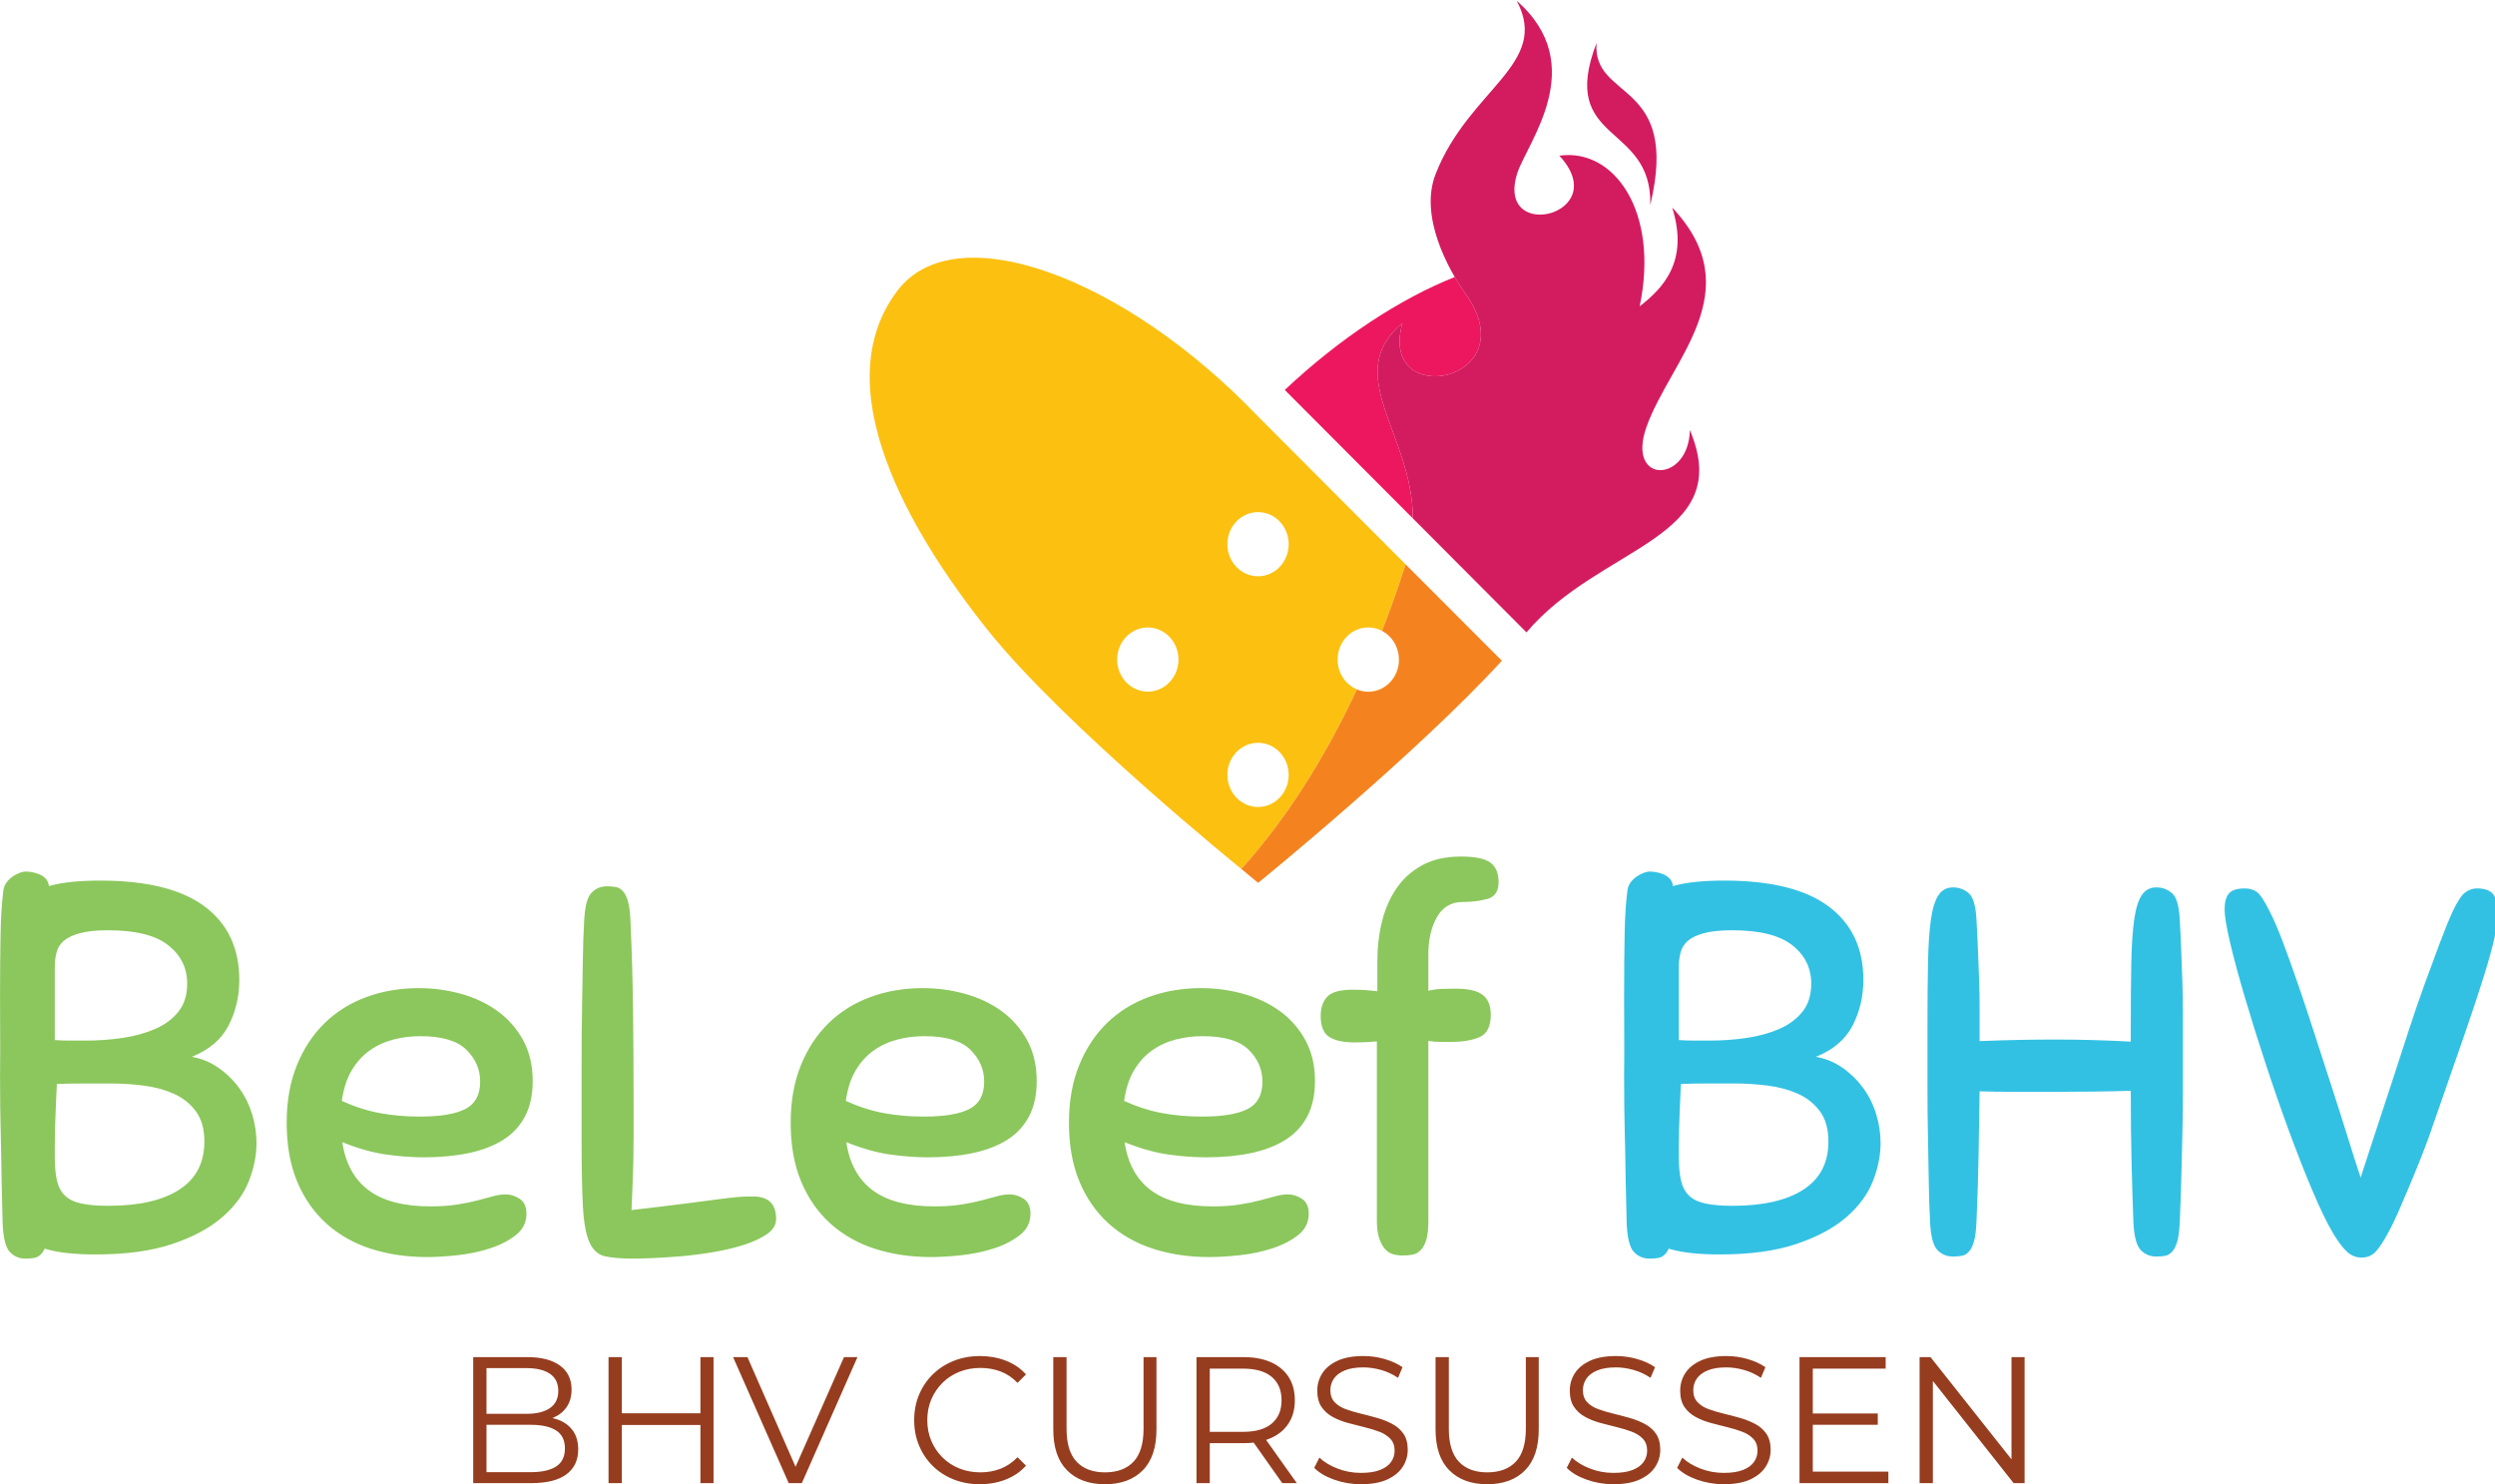
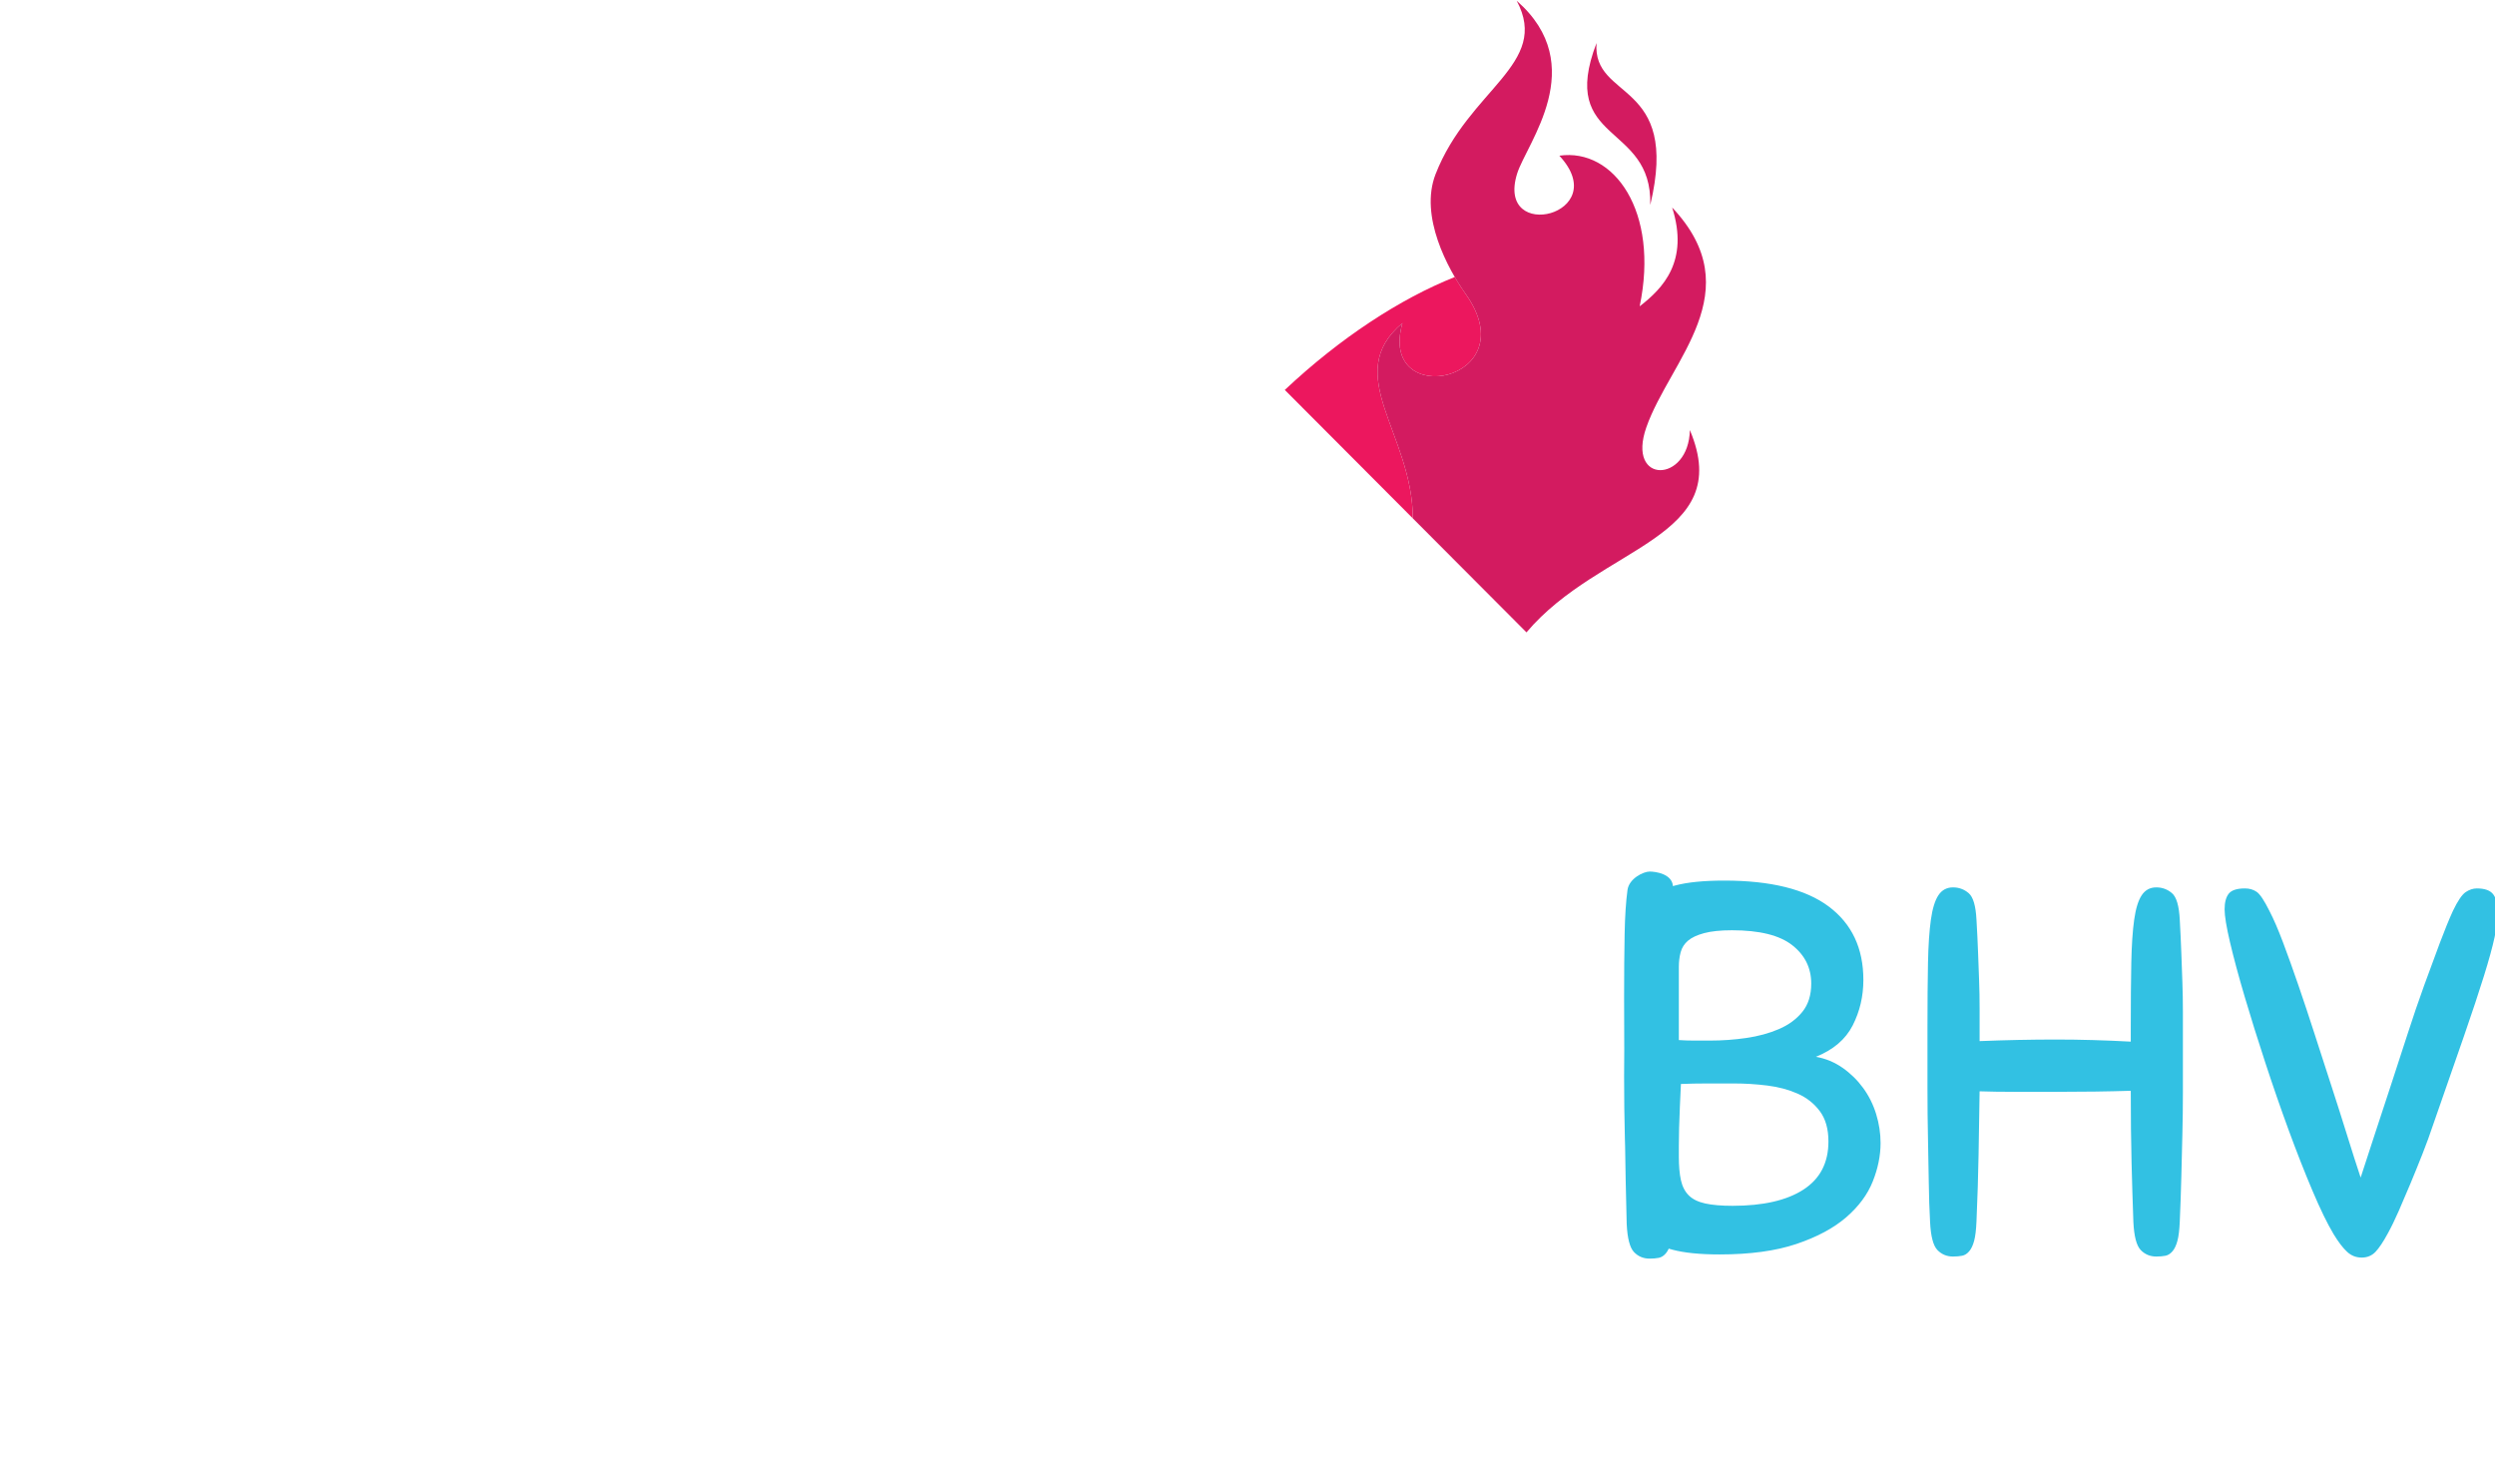
<svg xmlns="http://www.w3.org/2000/svg" width="269px" height="160px" xml:space="preserve" style="fill-rule:evenodd;clip-rule:evenodd;stroke-linejoin:round;stroke-miterlimit:2;">
  <g transform="matrix(1,0,0,1,-962.139,-2380.68)">
    <g transform="matrix(1,0,0,1.93,-1370,757.118)">
      <g transform="matrix(1,4.16334e-17,5.55112e-17,1,11.874,-8.004)">
        <g transform="matrix(0.152,0,-5.49805e-34,0.079,2320.27,849.27)">
          <path d="M1002.13,366.048L911.29,275.201C950.628,238.359 993.154,210.709 1031.85,195.366C1034.51,199.916 1037.16,203.941 1039.52,207.254C1083.96,269.532 976.961,290.211 994.744,227.914C951.15,264.417 1001.94,305.927 1002.13,366.048Z" style="fill:#ec175e;" />
        </g>
        <g transform="matrix(0.152,7.70372e-34,0,0.079,2320.27,849.27)">
          <path d="M1082.72,446.637L1002.14,366.047C1001.94,305.926 951.15,264.417 994.744,227.914C976.961,290.211 1083.96,269.532 1039.52,207.254C1027.03,189.746 1006.62,152.367 1018.23,122.654C1041.79,62.35 1099.84,44.924 1075.79,0C1128.29,45.876 1082.73,100.792 1076.05,122.347C1060.73,171.752 1144.85,151.33 1106.04,109.559C1144.73,104.009 1177.1,148.846 1163.01,216.073C1179.47,203.372 1198.17,184.255 1186.05,146.2C1242.13,205.547 1184.48,254.091 1167.75,301.609C1153.43,342.27 1197.88,341.157 1198.6,303.58C1231.34,380.641 1134.97,384.898 1082.72,446.637ZM1170.52,144.417C1172.08,85.8 1104.83,101.518 1132.4,29.901C1129.38,70.963 1191.87,55.501 1170.52,144.417Z" style="fill:#d31b60;" />
        </g>
        <g transform="matrix(0.152,0,-5.49805e-34,0.079,2320.27,849.27)">
-           <path d="M880.438,613.909C880.438,613.909 754.004,511.875 700.464,444.874C643.758,373.912 585.492,272.58 636.396,205.174C677.653,150.55 798.201,195.792 892.303,293.98L996.954,398.533C991.773,414.775 986.205,430.429 980.243,445.579C977.306,444.036 973.99,443.166 970.48,443.166C958.477,443.166 948.736,453.336 948.736,465.861C948.736,478.379 958.477,488.548 970.48,488.548C982.482,488.548 992.231,478.379 992.231,465.861C992.231,462.693 991.607,459.675 990.481,456.935C991.644,459.708 992.29,462.777 992.29,466.002C992.29,478.511 982.557,488.665 970.562,488.665C967.692,488.665 964.947,488.088 962.428,486.989C938.922,537.19 910.947,580.295 880.438,613.909ZM892.303,524.736C904.305,524.736 914.054,534.905 914.054,547.43C914.054,559.948 904.305,570.118 892.303,570.118C880.3,570.118 870.559,559.948 870.559,547.43C870.559,534.905 880.3,524.736 892.303,524.736ZM835.87,465.861C835.87,478.379 826.129,488.548 814.126,488.548C802.124,488.548 792.375,478.379 792.375,465.861C792.375,453.336 802.124,443.166 814.126,443.166C826.129,443.166 835.87,453.336 835.87,465.861ZM892.303,361.597C904.305,361.597 914.054,371.767 914.054,384.284C914.054,396.809 904.305,406.979 892.303,406.979C880.3,406.979 870.559,396.809 870.559,384.284C870.559,371.767 880.3,361.597 892.303,361.597Z" style="fill:#fcc011;" />
-         </g>
+           </g>
        <g transform="matrix(0.152,0,-5.49805e-34,0.079,2320.27,849.27)">
-           <path d="M980.243,445.579C986.205,430.429 991.773,414.775 996.954,398.533L1065.27,466.698C1004.69,532.581 895.772,621.025 892.376,623.778L880.438,613.909C910.947,580.295 938.922,537.19 962.428,486.989C964.947,488.088 967.692,488.665 970.562,488.665C982.557,488.665 992.29,478.511 992.29,466.002C992.29,462.777 991.644,459.708 990.481,456.935C988.457,452.01 984.809,447.98 980.243,445.579Z" style="fill:#f4831f;" />
-         </g>
+           </g>
        <g transform="matrix(0.152,0,-5.49805e-34,0.079,2320.27,849.27)">
          <path d="M1152.08,742.167C1152,730.003 1151.97,717.61 1151.97,704.987C1151.97,687.486 1152.09,672.45 1152.34,659.879C1152.58,647.308 1153.26,636.955 1154.37,628.821C1155.48,620.686 1165.65,615.78 1170.08,615.78C1174.27,615.78 1185.96,617.362 1186.6,626.071C1187.07,625.937 1187.54,625.806 1188.02,625.678C1196.77,623.336 1208.41,622.165 1222.96,622.165C1255.99,622.165 1280.7,628.266 1297.09,640.467C1313.48,652.669 1321.68,669.985 1321.68,692.416C1321.68,704.001 1319.15,714.723 1314.1,724.583C1309.04,734.443 1300.35,741.838 1288.03,746.768C1294.93,748 1301.22,750.588 1306.89,754.532C1312.56,758.476 1317.42,763.221 1321.49,768.767C1325.56,774.313 1328.64,780.476 1330.74,787.254C1332.83,794.033 1333.88,800.873 1333.88,807.775C1333.88,816.648 1332.03,825.707 1328.33,834.951C1324.63,844.194 1318.35,852.636 1309.48,860.278C1300.6,867.919 1288.83,874.205 1274.16,879.134C1259.5,884.064 1241.32,886.529 1219.63,886.529C1205.82,886.529 1194.73,885.42 1186.35,883.202C1185.42,882.956 1184.52,882.698 1183.63,882.429C1183.02,883.757 1182.33,884.877 1181.55,885.79C1180.07,887.515 1178.4,888.563 1176.55,888.933C1174.7,889.302 1172.55,889.487 1170.08,889.487C1165.65,889.487 1161.95,887.947 1158.99,884.865C1156.03,881.784 1154.31,875.191 1153.81,865.084C1153.57,856.211 1153.32,845.858 1153.08,834.026C1152.92,826.471 1152.79,818.514 1152.68,810.154C1152.62,808.363 1152.57,806.522 1152.52,804.632C1152.15,790.458 1151.97,775.731 1151.97,760.448C1151.97,754.622 1152,748.528 1152.08,742.167ZM1296.9,806.665C1296.9,797.792 1294.87,790.643 1290.8,785.221C1286.74,779.798 1281.5,775.669 1275.09,772.834C1268.68,770 1261.53,768.089 1253.64,767.103C1245.76,766.117 1237.87,765.624 1229.98,765.624L1210.75,765.624C1204.1,765.624 1197.94,765.748 1192.27,765.994C1192.02,771.17 1191.77,776.47 1191.53,781.893C1191.28,787.316 1191.1,792.43 1190.97,797.237C1190.85,802.044 1190.79,806.234 1190.79,809.808L1190.79,817.388C1190.79,824.043 1191.28,829.589 1192.27,834.026C1193.25,838.463 1195.1,842.037 1197.81,844.749C1200.53,847.46 1204.41,849.37 1209.46,850.48C1214.51,851.589 1220.98,852.143 1228.87,852.143C1250.56,852.143 1267.32,848.323 1279.16,840.681C1290.99,833.04 1296.9,821.702 1296.9,806.665ZM1228.5,657.291C1220.37,657.291 1213.77,657.968 1208.72,659.324C1203.67,660.68 1199.85,662.467 1197.26,664.685C1194.67,666.904 1192.94,669.615 1192.08,672.82C1191.22,676.024 1190.79,679.475 1190.79,683.172L1190.79,734.936C1194.24,735.182 1197.88,735.306 1201.7,735.306L1212.6,735.306C1221.48,735.306 1230.17,734.689 1238.67,733.457C1247.17,732.224 1254.88,730.129 1261.78,727.171C1268.68,724.213 1274.23,720.146 1278.42,714.97C1282.61,709.794 1284.7,703.138 1284.7,695.004C1284.7,683.912 1280.2,674.853 1271.21,667.828C1262.21,660.803 1247.98,657.291 1228.5,657.291ZM1513.2,863.605C1512.71,850.295 1512.28,836.306 1511.91,821.64C1511.54,806.974 1511.35,790.027 1511.35,770.801C1503.46,771.047 1495.08,771.232 1486.21,771.355C1477.34,771.479 1468.22,771.54 1458.85,771.54L1428.53,771.54C1419.41,771.54 1411.28,771.417 1404.13,771.17C1403.88,786.699 1403.63,801.674 1403.39,816.094C1403.14,830.514 1402.65,846.228 1401.91,863.236C1401.66,869.151 1401.11,873.712 1400.25,876.916C1399.38,880.12 1398.21,882.585 1396.73,884.311C1395.25,886.036 1393.59,887.084 1391.74,887.454C1389.89,887.823 1387.74,888.008 1385.27,888.008C1380.84,888.008 1377.14,886.468 1374.18,883.386C1371.22,880.305 1369.5,873.712 1369,863.605C1368.51,854.732 1368.2,845.488 1368.08,835.875C1367.95,826.262 1367.77,815.909 1367.52,804.817C1367.28,793.725 1367.15,781.708 1367.15,768.767L1367.15,725.323C1367.15,707.822 1367.28,692.847 1367.52,680.399C1367.77,667.951 1368.45,657.784 1369.56,649.896C1370.67,642.008 1372.45,636.215 1374.92,632.518C1377.38,628.821 1380.84,626.972 1385.27,626.972C1389.46,626.972 1393.16,628.328 1396.36,631.039C1399.57,633.75 1401.42,640.036 1401.91,649.896C1402.4,658.276 1402.77,665.856 1403.02,672.635C1403.27,679.413 1403.51,686.069 1403.76,692.601C1404.01,699.133 1404.13,705.85 1404.13,712.752L1404.13,735.675C1422.62,734.936 1440.73,734.566 1458.48,734.566C1467.11,734.566 1475.8,734.689 1484.55,734.936C1493.3,735.182 1502.23,735.552 1511.35,736.045L1511.35,725.323C1511.35,707.822 1511.48,692.847 1511.72,680.399C1511.97,667.951 1512.65,657.784 1513.76,649.896C1514.87,642.008 1516.65,636.215 1519.12,632.518C1521.58,628.821 1525.03,626.972 1529.47,626.972C1533.66,626.972 1537.36,628.328 1540.56,631.039C1543.77,633.75 1545.62,640.036 1546.11,649.896C1546.6,658.769 1546.97,666.657 1547.22,673.559C1547.46,680.461 1547.71,687.301 1547.96,694.08C1548.2,700.858 1548.33,707.883 1548.33,715.155L1548.33,771.54C1548.33,781.646 1548.2,791.629 1547.96,801.489C1547.71,811.349 1547.46,821.332 1547.22,831.438C1546.97,841.544 1546.6,852.143 1546.11,863.236C1545.86,869.151 1545.31,873.712 1544.44,876.916C1543.58,880.12 1542.41,882.585 1540.93,884.311C1539.45,886.036 1537.79,887.084 1535.94,887.454C1534.09,887.823 1531.93,888.008 1529.47,888.008C1525.03,888.008 1521.34,886.468 1518.38,883.386C1515.42,880.305 1513.69,873.712 1513.2,863.605ZM1693.63,871.74C1690.43,877.655 1687.53,881.969 1684.95,884.681C1682.36,887.392 1679.09,888.748 1675.15,888.748C1671.2,888.748 1667.75,887.392 1664.8,884.681C1661.84,881.969 1658.63,877.779 1655.18,872.109C1650.75,864.715 1645.75,854.485 1640.21,841.421C1634.66,828.357 1629.05,814.122 1623.38,798.716C1617.72,783.31 1612.17,767.35 1606.75,750.835C1601.32,734.32 1596.45,718.791 1592.14,704.247C1587.83,689.704 1584.38,676.948 1581.79,665.979C1579.2,655.01 1577.91,647.184 1577.91,642.501C1577.91,637.571 1578.89,633.874 1580.86,631.409C1582.84,628.944 1586.66,627.711 1592.33,627.711C1595.53,627.711 1598.3,628.512 1600.64,630.115C1602.99,631.717 1606.01,636.215 1609.7,643.61C1612.66,649.279 1615.87,656.674 1619.32,665.795C1622.77,674.915 1626.4,685.021 1630.22,696.113C1634.05,707.205 1637.93,718.852 1641.87,731.054C1645.82,743.255 1649.76,755.395 1653.7,767.473C1657.65,779.551 1661.34,791.136 1664.8,802.229C1668.25,813.321 1671.45,823.304 1674.41,832.177C1677.37,823.057 1680.69,812.889 1684.39,801.674C1688.09,790.458 1691.91,778.873 1695.85,766.918C1699.8,754.963 1703.74,742.885 1707.68,730.684C1711.63,718.482 1715.57,706.959 1719.52,696.113C1723.46,685.268 1727.16,675.285 1730.61,666.164C1734.06,657.044 1737.14,649.526 1739.85,643.61C1743.3,636.462 1746.32,632.025 1748.91,630.3C1751.5,628.574 1754.15,627.711 1756.86,627.711C1762.53,627.711 1766.41,629.129 1768.51,631.963C1770.6,634.798 1771.65,638.927 1771.65,644.35C1771.65,649.279 1770.91,655.195 1769.43,662.097C1767.95,668.999 1765.43,678.181 1761.85,689.643C1758.28,701.105 1753.53,715.34 1747.62,732.348C1741.7,749.356 1734.43,770.184 1725.8,794.834C1723.58,801.489 1721.06,808.391 1718.22,815.539C1715.39,822.687 1712.55,829.651 1709.72,836.429C1706.88,843.208 1704.11,849.679 1701.4,855.841C1698.69,862.003 1696.1,867.303 1693.63,871.74Z" style="fill:#32c1e3;" />
        </g>
        <g transform="matrix(0.152,0,-5.49805e-34,0.079,2320.27,849.27)">
-           <path d="M300.709,817.851C292.101,817.851 283.062,817.174 273.592,815.82C264.123,814.466 253.854,811.573 242.786,807.142C245,822.159 251.21,833.483 261.418,841.114C271.625,848.746 286.321,852.561 305.505,852.561C312.392,852.561 318.602,852.13 324.137,851.269C329.671,850.407 334.528,849.422 338.709,848.315C342.891,847.207 346.58,846.222 349.778,845.361C352.975,844.499 355.926,844.068 358.632,844.068C362.075,844.068 365.396,845.114 368.593,847.207C371.791,849.299 373.389,852.807 373.389,857.731C373.389,863.885 370.868,868.932 365.826,872.87C360.784,876.809 354.635,879.948 347.379,882.287C340.124,884.625 332.438,886.225 324.321,887.087C316.204,887.949 309.072,888.379 302.923,888.379C288.411,888.379 275.068,886.41 262.893,882.471C250.718,878.532 240.204,872.563 231.349,864.562C222.495,856.562 215.608,846.653 210.689,834.837C205.77,823.02 203.31,809.235 203.31,793.48C203.31,778.217 205.708,764.677 210.504,752.861C215.301,741.045 221.88,731.075 230.243,722.951C238.605,714.827 248.505,708.673 259.942,704.488C271.379,700.303 283.738,698.211 297.02,698.211C307.35,698.211 317.373,699.565 327.088,702.272C336.803,704.98 345.412,709.042 352.913,714.458C360.415,719.874 366.441,726.705 370.991,734.952C375.541,743.199 377.817,752.861 377.817,763.939C377.817,773.786 375.972,782.156 372.283,789.049C368.593,795.941 363.367,801.48 356.603,805.665C349.839,809.85 341.722,812.927 332.253,814.897C322.784,816.866 312.269,817.851 300.709,817.851ZM298.127,732.183C291.486,732.183 285.091,732.983 278.942,734.583C272.793,736.183 267.198,738.768 262.155,742.337C257.113,745.907 252.871,750.584 249.427,756.369C245.984,762.154 243.647,769.355 242.417,777.971C251.764,782.156 260.864,785.048 269.719,786.648C278.573,788.248 287.919,789.049 297.758,789.049C312.269,789.049 323.03,787.264 330.039,783.694C337.049,780.125 340.554,773.663 340.554,764.308C340.554,755.692 337.295,748.184 330.777,741.783C324.259,735.383 313.376,732.183 298.127,732.183ZM449.39,782.771L449.39,803.634C449.39,809.666 449.329,815.389 449.206,820.805C449.083,826.221 448.898,831.636 448.652,837.052C448.406,842.468 448.16,848.499 447.914,855.146C464.885,853.177 478.167,851.576 487.759,850.346C497.352,849.115 504.915,848.13 510.449,847.392C515.983,846.653 520.287,846.161 523.361,845.915C526.436,845.668 530.064,845.545 534.245,845.545C545.067,845.545 550.478,850.838 550.478,861.423C550.478,865.608 548.326,869.178 544.022,872.132C539.718,875.086 534.307,877.609 527.789,879.702C521.271,881.794 514.015,883.517 506.022,884.871C498.028,886.225 490.28,887.21 482.779,887.825C475.277,888.441 468.513,888.872 462.487,889.118C456.461,889.364 452.218,889.487 449.759,889.487C440.904,889.487 434.018,888.933 429.099,887.825C424.179,886.718 420.49,883.394 418.031,877.855C415.571,872.317 414.034,863.885 413.419,852.561C412.804,841.237 412.496,825.236 412.496,804.557L412.496,751.384C412.496,735.875 412.619,721.966 412.865,709.658C413.111,697.349 413.296,686.394 413.419,676.794C413.542,667.193 413.849,658.454 414.341,650.576C414.833,640.483 416.555,633.898 419.506,630.821C422.458,627.744 426.147,626.205 430.574,626.205C433.034,626.205 435.186,626.39 437.031,626.759C438.875,627.128 440.536,628.174 442.011,629.898C443.487,631.621 444.655,634.083 445.516,637.283C446.377,640.483 446.93,645.037 447.176,650.945C448.16,672.609 448.775,694.026 449.021,715.197C449.267,736.367 449.39,758.892 449.39,782.771ZM658.207,817.851C649.599,817.851 640.56,817.174 631.091,815.82C621.621,814.466 611.353,811.573 600.284,807.142C602.498,822.159 608.708,833.483 618.916,841.114C629.123,848.746 643.819,852.561 663.003,852.561C669.89,852.561 676.101,852.13 681.635,851.269C687.169,850.407 692.026,849.422 696.208,848.315C700.389,847.207 704.078,846.222 707.276,845.361C710.473,844.499 713.425,844.068 716.13,844.068C719.573,844.068 722.894,845.114 726.091,847.207C729.289,849.299 730.888,852.807 730.888,857.731C730.888,863.885 728.366,868.932 723.324,872.87C718.282,876.809 712.133,879.948 704.878,882.287C697.622,884.625 689.936,886.225 681.819,887.087C673.703,887.949 666.57,888.379 660.421,888.379C645.909,888.379 632.566,886.41 620.391,882.471C608.217,878.532 597.702,872.563 588.847,864.562C579.993,856.562 573.106,846.653 568.187,834.837C563.268,823.02 560.808,809.235 560.808,793.48C560.808,778.217 563.206,764.677 568.003,752.861C572.799,741.045 579.378,731.075 587.741,722.951C596.103,714.827 606.003,708.673 617.44,704.488C628.877,700.303 641.236,698.211 654.518,698.211C664.848,698.211 674.871,699.565 684.586,702.272C694.301,704.98 702.91,709.042 710.412,714.458C717.913,719.874 723.939,726.705 728.489,734.952C733.04,743.199 735.315,752.861 735.315,763.939C735.315,773.786 733.47,782.156 729.781,789.049C726.091,795.941 720.865,801.48 714.101,805.665C707.337,809.85 699.221,812.927 689.751,814.897C680.282,816.866 669.767,817.851 658.207,817.851ZM655.625,732.183C648.984,732.183 642.589,732.983 636.44,734.583C630.291,736.183 624.696,738.768 619.654,742.337C614.611,745.907 610.369,750.584 606.925,756.369C603.482,762.154 601.145,769.355 599.916,777.971C609.262,782.156 618.362,785.048 627.217,786.648C636.071,788.248 645.418,789.049 655.256,789.049C669.767,789.049 680.528,787.264 687.538,783.694C694.547,780.125 698.052,773.663 698.052,764.308C698.052,755.692 694.793,748.184 688.275,741.783C681.758,735.383 670.874,732.183 655.625,732.183ZM855.588,817.851C846.979,817.851 837.94,817.174 828.471,815.82C819.002,814.466 808.733,811.573 797.665,807.142C799.878,822.159 806.089,833.483 816.296,841.114C826.503,848.746 841.199,852.561 860.384,852.561C867.271,852.561 873.481,852.13 879.015,851.269C884.549,850.407 889.407,849.422 893.588,848.315C897.769,847.207 901.459,846.222 904.656,845.361C907.853,844.499 910.805,844.068 913.51,844.068C916.954,844.068 920.274,845.114 923.472,847.207C926.669,849.299 928.268,852.807 928.268,857.731C928.268,863.885 925.747,868.932 920.705,872.87C915.663,876.809 909.514,879.948 902.258,882.287C895.002,884.625 887.316,886.225 879.199,887.087C871.083,887.949 863.95,888.379 857.801,888.379C843.29,888.379 829.947,886.41 817.772,882.471C805.597,878.532 795.082,872.563 786.228,864.562C777.373,856.562 770.487,846.653 765.567,834.837C760.648,823.02 758.189,809.235 758.189,793.48C758.189,778.217 760.587,764.677 765.383,752.861C770.179,741.045 776.758,731.075 785.121,722.951C793.484,714.827 803.383,708.673 814.82,704.488C826.257,700.303 838.617,698.211 851.898,698.211C862.228,698.211 872.251,699.565 881.966,702.272C891.682,704.98 900.29,709.042 907.792,714.458C915.294,719.874 921.32,726.705 925.87,734.952C930.42,743.199 932.695,752.861 932.695,763.939C932.695,773.786 930.85,782.156 927.161,789.049C923.472,795.941 918.245,801.48 911.481,805.665C904.717,809.85 896.601,812.927 887.132,814.897C877.662,816.866 867.148,817.851 855.588,817.851ZM853.005,732.183C846.364,732.183 839.969,732.983 833.82,734.583C827.671,736.183 822.076,738.768 817.034,742.337C811.992,745.907 807.749,750.584 804.306,756.369C800.862,762.154 798.526,769.355 797.296,777.971C806.642,782.156 815.743,785.048 824.597,786.648C833.451,788.248 842.798,789.049 852.636,789.049C867.148,789.049 877.908,787.264 884.918,783.694C891.928,780.125 895.433,773.663 895.433,764.308C895.433,755.692 892.174,748.184 885.656,741.783C879.138,735.383 868.254,732.183 853.005,732.183ZM976.598,735.875C973.893,736.121 971.249,736.306 968.666,736.429C966.084,736.552 963.563,736.614 961.103,736.614C952.986,736.614 946.899,735.321 942.841,732.736C938.782,730.152 936.753,725.167 936.753,717.781C936.753,712.119 938.291,707.627 941.365,704.303C944.439,700.98 950.527,699.318 959.627,699.318C965.284,699.318 971.064,699.688 976.967,700.426L976.967,679.009C976.967,669.162 978.074,659.808 980.288,650.945C982.501,642.083 985.945,634.267 990.618,627.497C995.291,620.728 1001.38,615.312 1008.88,611.25C1016.38,607.188 1025.54,605.157 1036.37,605.157C1046.2,605.157 1053.09,606.573 1057.03,609.404C1060.96,612.235 1062.93,616.85 1062.93,623.251C1062.93,629.651 1060.35,633.59 1055.18,635.067C1050.02,636.544 1044.11,637.283 1037.47,637.283C1029.36,637.283 1023.27,640.852 1019.21,647.991C1015.15,655.13 1013.12,663.869 1013.12,674.209L1013.12,700.057C1016.32,699.318 1019.46,698.888 1022.53,698.765C1025.61,698.641 1028.86,698.58 1032.31,698.58C1041.41,698.58 1047.86,700.057 1051.68,703.011C1055.49,705.965 1057.39,710.642 1057.39,717.043C1057.39,725.167 1054.81,730.398 1049.65,732.736C1044.48,735.075 1037.6,736.244 1028.99,736.244L1021.42,736.244C1018.6,736.244 1015.83,735.998 1013.12,735.506L1013.12,862.531C1013.12,868.439 1012.63,872.994 1011.65,876.194C1010.66,879.394 1009.31,881.856 1007.59,883.579C1005.87,885.302 1003.9,886.348 1001.69,886.718C999.472,887.087 997.136,887.272 994.676,887.272C992.463,887.272 990.249,886.964 988.035,886.348C985.822,885.733 983.916,884.502 982.317,882.656C980.718,880.81 979.365,878.286 978.259,875.086C977.152,871.886 976.598,867.824 976.598,862.9L976.598,735.875ZM0.115,742.167C0.038,730.003 0,717.61 0,704.987C0,687.486 0.123,672.45 0.37,659.879C0.616,647.308 1.294,636.955 2.403,628.821C3.513,620.686 13.68,615.78 18.117,615.78C22.308,615.78 33.998,617.362 34.633,626.071C35.099,625.937 35.571,625.806 36.05,625.678C44.8,623.336 56.447,622.165 70.99,622.165C104.02,622.165 128.731,628.266 145.123,640.467C161.515,652.669 169.711,669.985 169.711,692.416C169.711,704.001 167.184,714.723 162.131,724.583C157.078,734.443 148.389,741.838 136.064,746.768C142.966,748 149.252,750.588 154.921,754.532C160.59,758.476 165.459,763.221 169.526,768.767C173.593,774.313 176.674,780.476 178.769,787.254C180.864,794.033 181.912,800.873 181.912,807.775C181.912,816.648 180.063,825.707 176.366,834.951C172.669,844.194 166.383,852.636 157.509,860.278C148.635,867.919 136.865,874.205 122.199,879.134C107.533,884.064 89.354,886.529 67.662,886.529C53.859,886.529 42.767,885.42 34.386,883.202C33.456,882.956 32.551,882.698 31.668,882.429C31.058,883.757 30.362,884.877 29.579,885.79C28.1,887.515 26.436,888.563 24.588,888.933C22.739,889.302 20.582,889.487 18.117,889.487C13.68,889.487 9.983,887.947 7.025,884.865C4.067,881.784 2.342,875.191 1.849,865.084C1.602,856.211 1.356,845.858 1.109,834.026C0.952,826.471 0.82,818.514 0.712,810.154C0.657,808.363 0.604,806.522 0.555,804.632C0.185,790.458 -0,775.731 -0,760.448C-0,754.622 0.038,748.528 0.115,742.167ZM144.938,806.665C144.938,797.792 142.904,790.643 138.837,785.221C134.77,779.798 129.532,775.669 123.123,772.834C116.715,770 109.566,768.089 101.678,767.103C93.791,766.117 85.903,765.624 78.015,765.624L58.789,765.624C52.133,765.624 45.971,765.748 40.302,765.994C40.055,771.17 39.809,776.47 39.562,781.893C39.316,787.316 39.131,792.43 39.008,797.237C38.884,802.044 38.823,806.234 38.823,809.808L38.823,817.388C38.823,824.043 39.316,829.589 40.302,834.026C41.288,838.463 43.136,842.037 45.848,844.749C48.559,847.46 52.441,849.37 57.495,850.48C62.548,851.589 69.018,852.143 76.906,852.143C98.597,852.143 115.359,848.323 127.191,840.681C139.022,833.04 144.938,821.702 144.938,806.665ZM76.536,657.291C68.402,657.291 61.808,657.968 56.755,659.324C51.702,660.68 47.881,662.467 45.293,664.685C42.705,666.904 40.98,669.615 40.117,672.82C39.254,676.024 38.823,679.475 38.823,683.172L38.823,734.936C42.274,735.182 45.909,735.306 49.73,735.306L60.637,735.306C69.511,735.306 78.2,734.689 86.704,733.457C95.208,732.224 102.911,730.129 109.813,727.171C116.715,724.213 122.261,720.146 126.451,714.97C130.641,709.794 132.737,703.138 132.737,695.004C132.737,683.912 128.238,674.853 119.241,667.828C110.244,660.803 96.009,657.291 76.536,657.291Z" style="fill:#8bc75c;" />
-         </g>
+           </g>
        <g transform="matrix(0.152,0,-5.49805e-34,0.079,2320.27,849.27)">
-           <path d="M391.784,1002.23C393.662,1002.65 395.416,1003.2 397.047,1003.89C401.163,1005.63 404.367,1008.22 406.659,1011.65C408.95,1015.09 410.096,1019.36 410.096,1024.45C410.096,1032 407.316,1037.86 401.757,1042.02C396.198,1046.17 387.818,1048.25 376.615,1048.25L335.624,1048.25L335.624,959.142L374.069,959.142C383.999,959.142 391.7,961.136 397.174,965.125C402.648,969.114 405.386,974.757 405.386,982.056C405.386,986.894 404.261,990.967 402.012,994.277C399.763,997.587 396.708,1000.09 392.846,1001.79C392.495,1001.94 392.141,1002.09 391.784,1002.23ZM345.044,1007.01L345.044,1040.49L376.488,1040.49C384.296,1040.49 390.279,1039.15 394.437,1036.48C398.596,1033.81 400.675,1029.54 400.675,1023.68C400.675,1017.91 398.596,1013.69 394.437,1011.02C390.279,1008.34 384.296,1007.01 376.488,1007.01L345.044,1007.01ZM345.044,999.242L373.432,999.242C380.561,999.242 386.099,997.884 390.046,995.168C393.992,992.453 395.965,988.421 395.965,983.075C395.965,977.643 393.992,973.591 390.046,970.917C386.099,968.244 380.561,966.907 373.432,966.907L345.044,966.907L345.044,999.242ZM441.03,1007.13L441.03,1048.25L431.61,1048.25L431.61,959.142L441.03,959.142L441.03,998.86L496.789,998.86L496.789,959.142L506.082,959.142L506.082,1048.25L496.789,1048.25L496.789,1007.13L441.03,1007.13ZM564.269,1036.69L598.631,959.142L608.179,959.142L568.715,1048.25L559.422,1048.25L519.958,959.142L530.142,959.142L564.269,1036.69ZM695,1049.02C688.295,1049.02 682.1,1047.89 676.413,1045.64C670.727,1043.39 665.805,1040.23 661.646,1036.16C657.488,1032.09 654.242,1027.29 651.908,1021.77C649.574,1016.26 648.407,1010.23 648.407,1003.7C648.407,997.163 649.574,991.137 651.908,985.621C654.242,980.104 657.509,975.309 661.71,971.235C665.911,967.162 670.855,964 676.541,961.751C682.227,959.502 688.422,958.378 695.127,958.378C701.577,958.378 707.645,959.46 713.331,961.624C719.017,963.788 723.813,967.034 727.717,971.363L721.733,977.346C718.084,973.612 714.053,970.917 709.64,969.262C705.226,967.607 700.474,966.78 695.382,966.78C690.035,966.78 685.07,967.692 680.487,969.517C675.904,971.341 671.915,973.93 668.521,977.282C665.126,980.635 662.474,984.539 660.564,988.994C658.655,993.45 657.7,998.351 657.7,1003.7C657.7,1009.04 658.655,1013.95 660.564,1018.4C662.474,1022.86 665.126,1026.76 668.521,1030.11C671.915,1033.46 675.904,1036.05 680.487,1037.88C685.07,1039.7 690.035,1040.62 695.382,1040.62C700.474,1040.62 705.226,1039.77 709.64,1038.07C714.053,1036.37 718.084,1033.66 721.733,1029.92L727.717,1035.9C723.813,1040.23 719.017,1043.5 713.331,1045.71C707.645,1047.91 701.535,1049.02 695,1049.02ZM783.73,1049.02C772.357,1049.02 763.404,1045.75 756.869,1039.21C750.334,1032.68 747.067,1023 747.067,1010.19L747.067,959.142L756.487,959.142L756.487,1009.81C756.487,1020.33 758.863,1028.1 763.616,1033.11C768.369,1038.11 775.073,1040.62 783.73,1040.62C792.471,1040.62 799.218,1038.11 803.971,1033.11C808.724,1028.1 811.1,1020.33 811.1,1009.81L811.1,959.142L820.266,959.142L820.266,1010.19C820.266,1023 817.02,1032.68 810.527,1039.21C804.035,1045.75 795.102,1049.02 783.73,1049.02ZM858.075,1019.99L858.075,1048.25L848.654,1048.25L848.654,959.142L882.008,959.142C889.561,959.142 896.053,960.351 901.485,962.77C906.917,965.189 911.096,968.668 914.024,973.209C916.952,977.749 918.416,983.244 918.416,989.694C918.416,995.975 916.952,1001.38 914.024,1005.93C911.096,1010.47 906.917,1013.95 901.485,1016.36C900.38,1016.86 899.231,1017.3 898.037,1017.69L919.817,1048.25L909.505,1048.25L889.193,1019.59C886.915,1019.86 884.52,1019.99 882.008,1019.99L858.075,1019.99ZM858.075,1011.97L881.753,1011.97C890.664,1011.97 897.433,1010.02 902.058,1006.12C906.683,1002.21 908.996,996.738 908.996,989.694C908.996,982.565 906.683,977.049 902.058,973.145C897.433,969.241 890.664,967.289 881.753,967.289L858.075,967.289L858.075,1011.97ZM965.264,1049.02C958.644,1049.02 952.3,1047.93 946.232,1045.77C940.164,1043.61 935.475,1040.83 932.165,1037.43L935.857,1030.18C938.997,1033.23 943.219,1035.8 948.523,1037.88C953.828,1039.96 959.408,1041 965.264,1041C970.865,1041 975.427,1040.3 978.949,1038.9C982.471,1037.5 985.059,1035.61 986.714,1033.23C988.369,1030.86 989.197,1028.22 989.197,1025.34C989.197,1021.86 988.2,1019.06 986.205,1016.94C984.211,1014.82 981.601,1013.14 978.376,1011.91C975.151,1010.68 971.587,1009.6 967.683,1008.66C963.779,1007.73 959.875,1006.73 955.971,1005.67C952.067,1004.61 948.481,1003.19 945.214,1001.41C941.946,999.624 939.315,997.269 937.321,994.341C935.326,991.413 934.329,987.573 934.329,982.82C934.329,978.407 935.496,974.354 937.83,970.663C940.164,966.971 943.75,964 948.587,961.751C953.425,959.502 959.62,958.378 967.173,958.378C972.181,958.378 977.145,959.078 982.068,960.478C986.99,961.879 991.234,963.809 994.798,966.271L991.616,973.781C987.796,971.235 983.744,969.368 979.458,968.18C975.172,966.992 971.035,966.398 967.046,966.398C961.699,966.398 957.286,967.119 953.807,968.562C950.327,970.005 947.76,971.936 946.105,974.354C944.45,976.773 943.622,979.51 943.622,982.565C943.622,986.045 944.62,988.846 946.614,990.967C948.608,993.089 951.239,994.744 954.507,995.932C957.774,997.12 961.36,998.181 965.264,999.115C969.168,1000.05 973.05,1001.07 976.912,1002.17C980.774,1003.27 984.338,1004.7 987.605,1006.44C990.873,1008.17 993.504,1010.49 995.498,1013.37C997.493,1016.26 998.49,1020.03 998.49,1024.7C998.49,1029.03 997.302,1033.04 994.925,1036.73C992.549,1040.42 988.921,1043.39 984.041,1045.64C979.161,1047.89 972.902,1049.02 965.264,1049.02ZM1054.88,1049.02C1043.51,1049.02 1034.56,1045.75 1028.02,1039.21C1021.49,1032.68 1018.22,1023 1018.22,1010.19L1018.22,959.142L1027.64,959.142L1027.64,1009.81C1027.64,1020.33 1030.02,1028.1 1034.77,1033.11C1039.52,1038.11 1046.23,1040.62 1054.88,1040.62C1063.63,1040.62 1070.37,1038.11 1075.13,1033.11C1079.88,1028.1 1082.26,1020.33 1082.26,1009.81L1082.26,959.142L1091.42,959.142L1091.42,1010.19C1091.42,1023 1088.17,1032.68 1081.68,1039.21C1075.19,1045.75 1066.26,1049.02 1054.88,1049.02ZM1144.38,1049.02C1137.76,1049.02 1131.41,1047.93 1125.35,1045.77C1119.28,1043.61 1114.59,1040.83 1111.28,1037.43L1114.97,1030.18C1118.11,1033.23 1122.33,1035.8 1127.64,1037.88C1132.94,1039.96 1138.52,1041 1144.38,1041C1149.98,1041 1154.54,1040.3 1158.06,1038.9C1161.59,1037.5 1164.17,1035.61 1165.83,1033.23C1167.49,1030.86 1168.31,1028.22 1168.31,1025.34C1168.31,1021.86 1167.32,1019.06 1165.32,1016.94C1163.33,1014.82 1160.72,1013.14 1157.49,1011.91C1154.27,1010.68 1150.7,1009.6 1146.8,1008.66C1142.89,1007.73 1138.99,1006.73 1135.09,1005.67C1131.18,1004.61 1127.6,1003.19 1124.33,1001.41C1121.06,999.624 1118.43,997.269 1116.44,994.341C1114.44,991.413 1113.44,987.573 1113.44,982.82C1113.44,978.407 1114.61,974.354 1116.94,970.663C1119.28,966.971 1122.87,964 1127.7,961.751C1132.54,959.502 1138.74,958.378 1146.29,958.378C1151.3,958.378 1156.26,959.078 1161.18,960.478C1166.11,961.879 1170.35,963.809 1173.91,966.271L1170.73,973.781C1166.91,971.235 1162.86,969.368 1158.57,968.18C1154.29,966.992 1150.15,966.398 1146.16,966.398C1140.82,966.398 1136.4,967.119 1132.92,968.562C1129.44,970.005 1126.88,971.936 1125.22,974.354C1123.57,976.773 1122.74,979.51 1122.74,982.565C1122.74,986.045 1123.74,988.846 1125.73,990.967C1127.72,993.089 1130.35,994.744 1133.62,995.932C1136.89,997.12 1140.48,998.181 1144.38,999.115C1148.28,1000.05 1152.17,1001.07 1156.03,1002.17C1159.89,1003.27 1163.45,1004.7 1166.72,1006.44C1169.99,1008.17 1172.62,1010.49 1174.61,1013.37C1176.61,1016.26 1177.61,1020.03 1177.61,1024.7C1177.61,1029.03 1176.42,1033.04 1174.04,1036.73C1171.66,1040.42 1168.04,1043.39 1163.16,1045.64C1158.28,1047.89 1152.02,1049.02 1144.38,1049.02ZM1222.67,1049.02C1216.05,1049.02 1209.71,1047.93 1203.64,1045.77C1197.57,1043.61 1192.88,1040.83 1189.57,1037.43L1193.26,1030.18C1196.4,1033.23 1200.63,1035.8 1205.93,1037.88C1211.23,1039.96 1216.81,1041 1222.67,1041C1228.27,1041 1232.83,1040.3 1236.36,1038.9C1239.88,1037.5 1242.47,1035.61 1244.12,1033.23C1245.78,1030.86 1246.6,1028.22 1246.6,1025.34C1246.6,1021.86 1245.61,1019.06 1243.61,1016.94C1241.62,1014.82 1239.01,1013.14 1235.78,1011.91C1232.56,1010.68 1228.99,1009.6 1225.09,1008.66C1221.18,1007.73 1217.28,1006.73 1213.38,1005.67C1209.47,1004.61 1205.89,1003.19 1202.62,1001.41C1199.35,999.624 1196.72,997.269 1194.73,994.341C1192.73,991.413 1191.74,987.573 1191.74,982.82C1191.74,978.407 1192.9,974.354 1195.24,970.663C1197.57,966.971 1201.16,964 1205.99,961.751C1210.83,959.502 1217.03,958.378 1224.58,958.378C1229.59,958.378 1234.55,959.078 1239.47,960.478C1244.4,961.879 1248.64,963.809 1252.2,966.271L1249.02,973.781C1245.2,971.235 1241.15,969.368 1236.87,968.18C1232.58,966.992 1228.44,966.398 1224.45,966.398C1219.11,966.398 1214.69,967.119 1211.21,968.562C1207.73,970.005 1205.17,971.936 1203.51,974.354C1201.86,976.773 1201.03,979.51 1201.03,982.565C1201.03,986.045 1202.03,988.846 1204.02,990.967C1206.02,993.089 1208.65,994.744 1211.91,995.932C1215.18,997.12 1218.77,998.181 1222.67,999.115C1226.57,1000.05 1230.46,1001.07 1234.32,1002.17C1238.18,1003.27 1241.75,1004.7 1245.01,1006.44C1248.28,1008.17 1250.91,1010.49 1252.9,1013.37C1254.9,1016.26 1255.9,1020.03 1255.9,1024.7C1255.9,1029.03 1254.71,1033.04 1252.33,1036.73C1249.96,1040.42 1246.33,1043.39 1241.45,1045.64C1236.57,1047.89 1230.31,1049.02 1222.67,1049.02ZM1285.81,1007.01L1285.81,1040.11L1339.41,1040.11L1339.41,1048.25L1276.39,1048.25L1276.39,959.142L1337.5,959.142L1337.5,967.289L1285.81,967.289L1285.81,998.987L1331.9,998.987L1331.9,1007.01L1285.81,1007.01ZM1370.98,975.992L1370.98,1048.25L1361.56,1048.25L1361.56,959.142L1369.32,959.142L1426.74,1031.41L1426.74,959.142L1436.03,959.142L1436.03,1048.25L1428.27,1048.25L1370.98,975.992Z" style="fill:#963d1f;" />
-         </g>
+           </g>
      </g>
    </g>
  </g>
</svg>